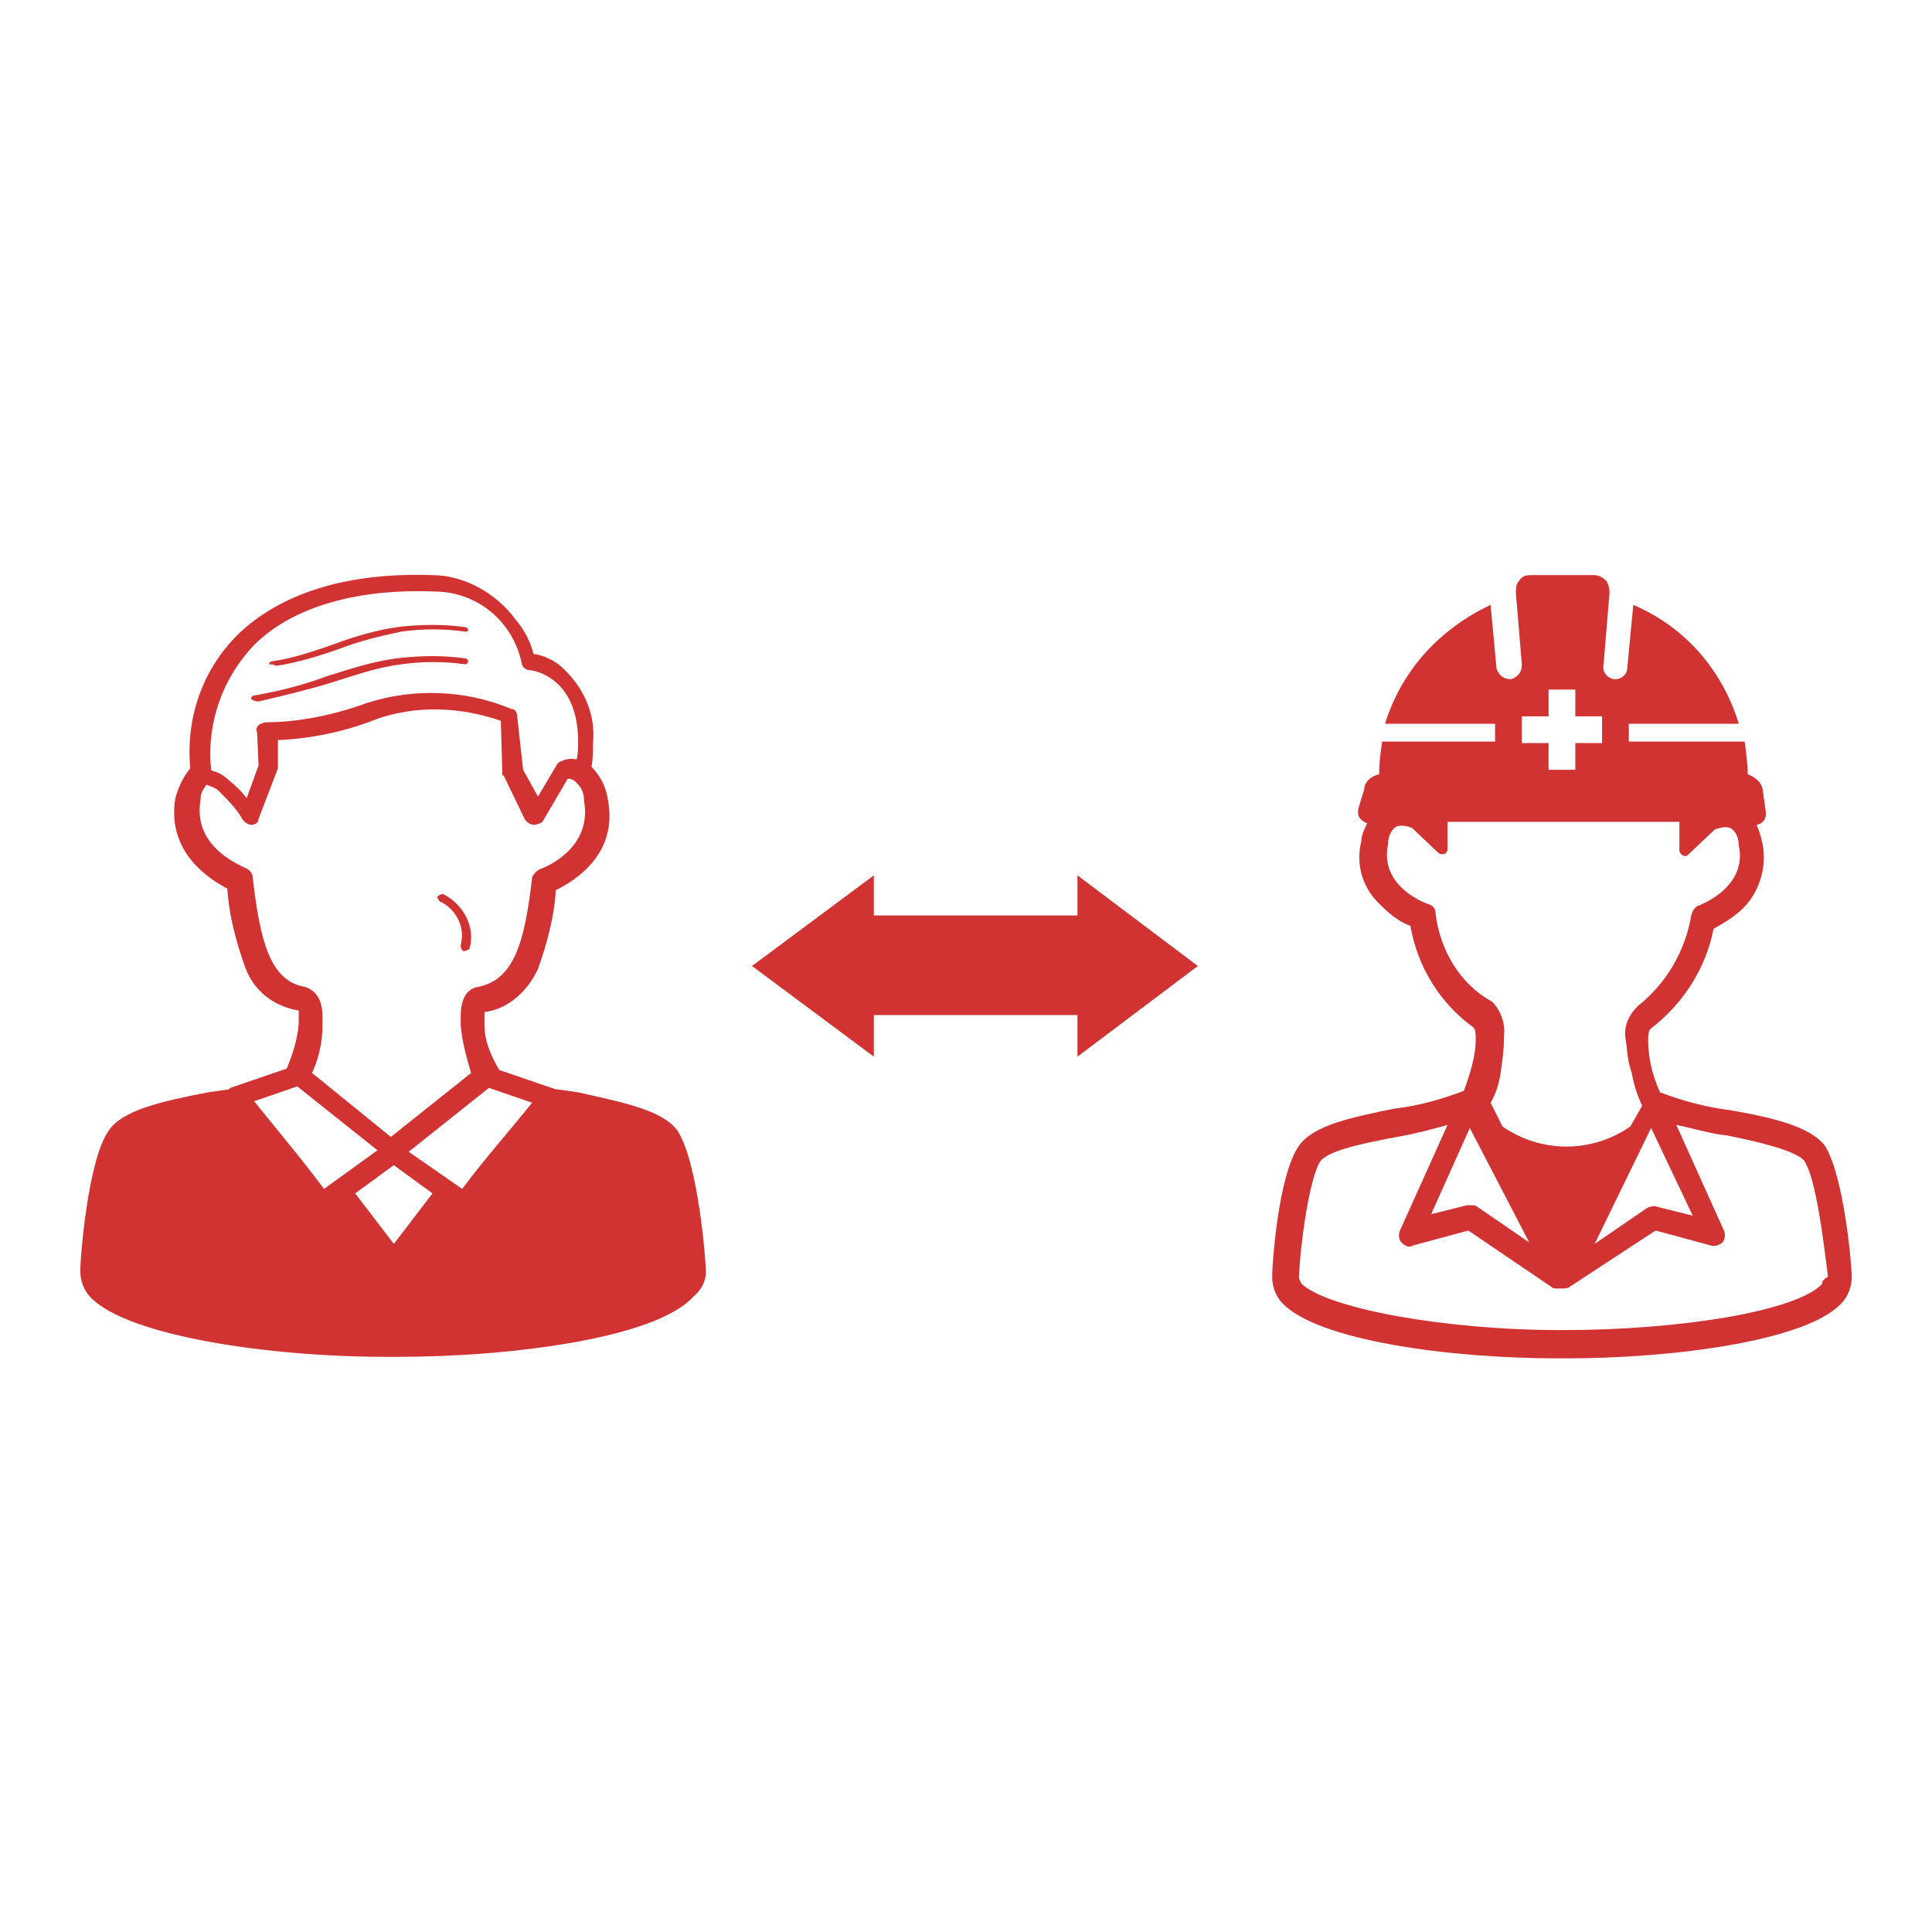
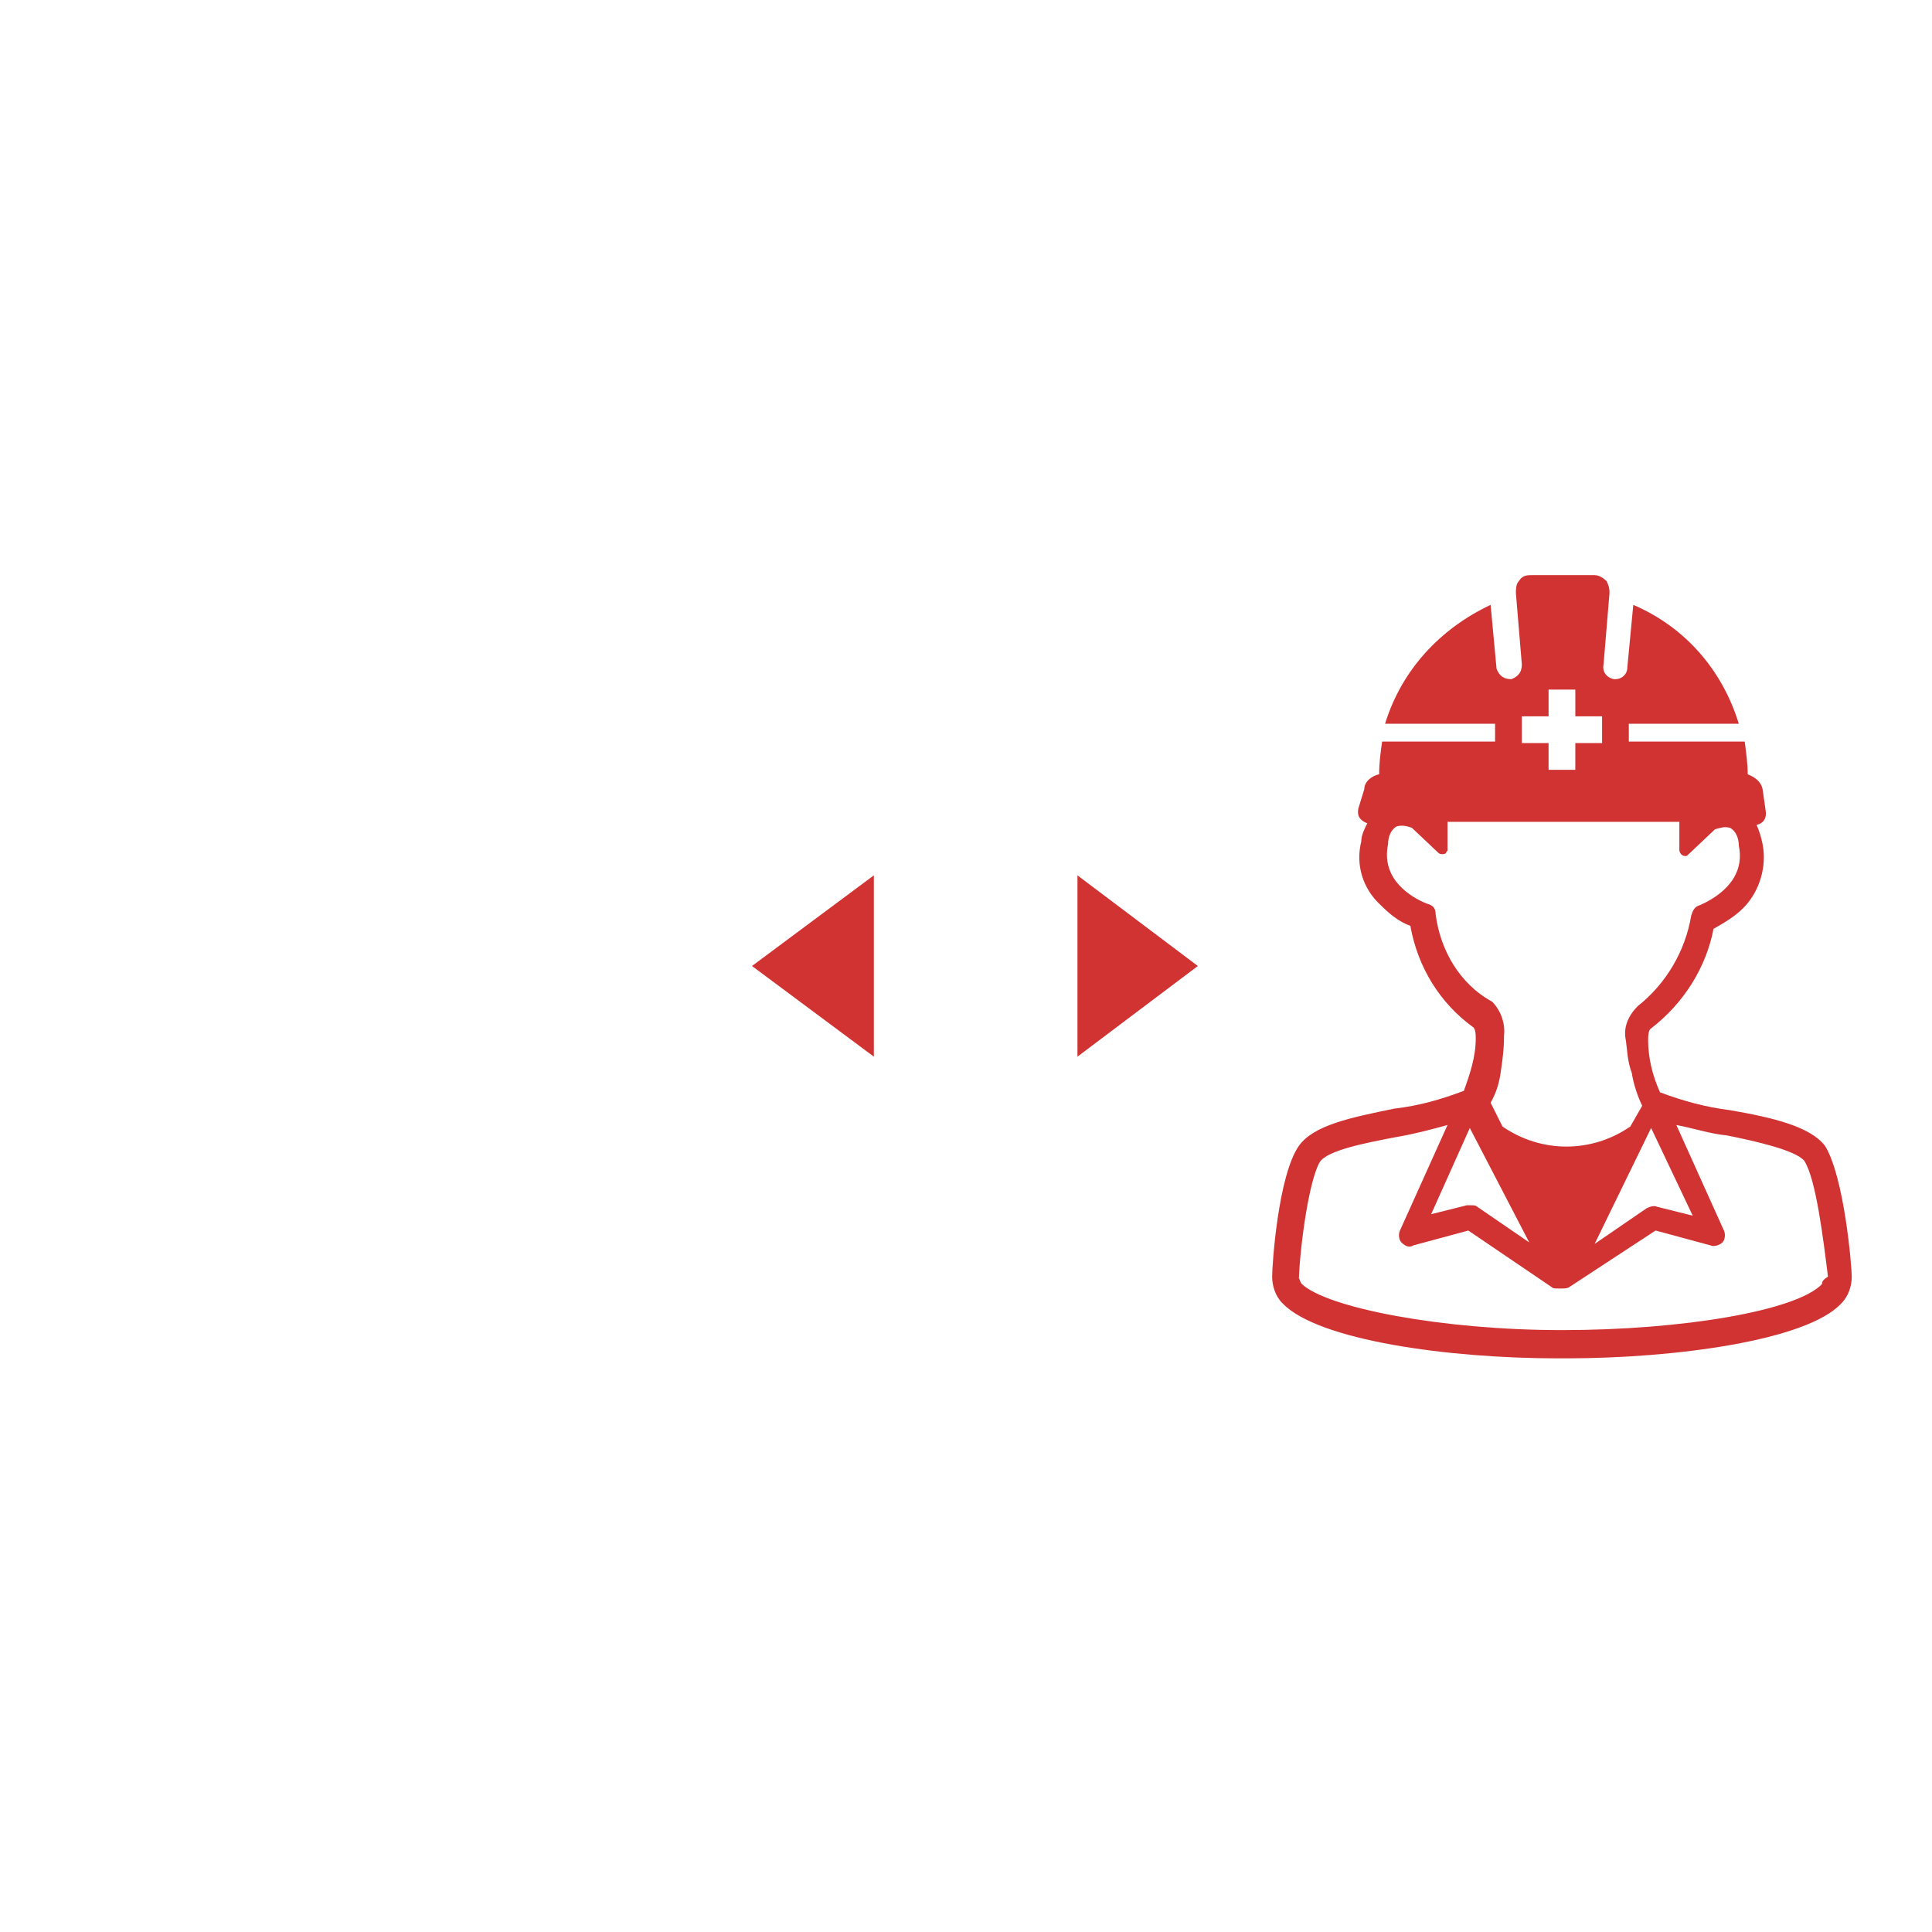
<svg xmlns="http://www.w3.org/2000/svg" version="1.1" id="レイヤー_1" x="0px" y="0px" width="130px" height="130px" viewBox="0 0 130 130" style="enable-background:new 0 0 130 130;" xml:space="preserve">
  <style type="text/css">
	.st0{fill:#D13333;}
</style>
  <g id="レイヤー_2_00000163756950123602802390000006825288860285036475_">
    <g id="レイヤー_1-2">
      <g>
        <g>
-           <rect x="58.4" y="61.6" class="st0" width="15.7" height="6.7" />
          <polygon class="st0" points="50.6,65 58.8,71.1 58.8,65 58.8,58.9     " />
          <polygon class="st0" points="80.6,65 72.5,71.1 72.5,65 72.5,58.9     " />
        </g>
        <path class="st0" d="M124.6,85.9c0-0.7-0.5-6.7-1.8-8.8c-1-1.3-3.5-1.9-6.4-2.4c-1.6-0.2-3.1-0.6-4.7-1.2     c-0.5-1.1-0.8-2.3-0.8-3.5l0,0c0-0.2,0-0.7,0.2-0.8c2.2-1.7,3.7-4.1,4.2-6.7c0.7-0.4,1.4-0.8,2-1.4c1.1-1.1,1.6-2.8,1.3-4.3     c-0.1-0.5-0.2-0.8-0.4-1.3c0.5-0.1,0.7-0.5,0.6-1l-0.2-1.4c-0.1-0.5-0.5-0.8-1-1c0-0.7-0.1-1.4-0.2-2.2h-7.8v-1.2h7.4     c-1.1-3.6-3.6-6.5-7.1-8l-0.4,4.2c0,0.5-0.4,0.8-0.8,0.8h-0.1c-0.5-0.1-0.8-0.5-0.7-1l0,0l0.4-4.8c0-0.4-0.1-0.6-0.2-0.8     c-0.2-0.2-0.5-0.4-0.8-0.4H103c-0.4,0-0.6,0.1-0.8,0.4c-0.2,0.2-0.2,0.6-0.2,0.8l0.4,4.8c0,0.5-0.2,0.8-0.7,1     c-0.5,0-0.8-0.2-1-0.7l0,0l-0.4-4.3c-3.4,1.6-6,4.4-7.1,8h7.4v1.2H93c-0.1,0.7-0.2,1.4-0.2,2.2c-0.5,0.1-1,0.5-1,1l-0.4,1.3     c-0.1,0.5,0.1,0.8,0.6,1l0,0c-0.2,0.4-0.4,0.8-0.4,1.2c-0.4,1.6,0.1,3.2,1.3,4.3c0.6,0.6,1.2,1.1,2,1.4c0.5,2.8,2,5.2,4.2,6.8     c0.2,0.1,0.2,0.6,0.2,0.8l0,0c0,1.2-0.4,2.4-0.8,3.5c-1.6,0.6-3,1-4.7,1.2c-2.9,0.6-5.4,1.1-6.4,2.5c-1.4,2-1.8,8-1.8,8.8     c0,0.6,0.2,1.3,0.7,1.8c2.4,2.5,11.2,3.7,18.5,3.7h0.6c7.3,0,16.2-1.2,18.5-3.7C124.4,87.2,124.6,86.5,124.6,85.9z M102.9,83.6     l-3.5-2.4c-0.1-0.1-0.2-0.1-0.5-0.1c-0.1,0-0.1,0-0.2,0l-2.4,0.6l2.6-5.8L102.9,83.6z M111.1,75.9l2.8,5.9l-2.4-0.6     c-0.2-0.1-0.5,0-0.7,0.1l-3.5,2.4L111.1,75.9z M102.4,48.2h1.8v-1.8h1.8v1.8h1.8V50H106v1.8h-1.8V50h-1.8     C102.4,50,102.4,48.2,102.4,48.2z M96.6,61.5c0-0.4-0.2-0.6-0.6-0.7c-1-0.4-3.1-1.6-2.6-4c0-0.5,0.2-1,0.6-1.2     c0.4-0.1,0.7,0,1,0.1l1.8,1.7c0.1,0.1,0.4,0.1,0.5,0c0-0.1,0.1-0.1,0.1-0.2v-1.9H113v1.9c0,0.1,0.1,0.4,0.4,0.4     c0.1,0,0.1,0,0.2-0.1l1.8-1.7c0.4-0.1,0.6-0.2,1-0.1c0.4,0.2,0.6,0.7,0.6,1.2c0.5,2.4-1.7,3.6-2.6,4c-0.4,0.1-0.5,0.4-0.6,0.7     c-0.4,2.4-1.7,4.6-3.6,6.1c-0.6,0.6-1,1.4-0.8,2.3l0,0c0.1,0.7,0.1,1.4,0.4,2.2c0.1,0.7,0.4,1.6,0.7,2.2l-0.8,1.4     c-2.6,1.8-6,1.8-8.6,0l-0.8-1.6c0.4-0.7,0.6-1.4,0.7-2.2c0.1-0.7,0.2-1.4,0.2-2.2v-0.1c0.1-0.8-0.2-1.7-0.8-2.3     C98.2,66.2,96.9,63.9,96.6,61.5z M122.6,86.4c-1.7,1.8-9.4,3.1-17.5,3.1S89.3,88,87.6,86.4c-0.1-0.1-0.1-0.2-0.2-0.4l0,0     c0.1-2.4,0.7-6.6,1.4-7.8c0.5-0.8,3.1-1.3,5.2-1.7c1.2-0.2,2.3-0.5,3.4-0.8l-3.2,7.1c-0.1,0.2-0.1,0.6,0.1,0.8s0.5,0.4,0.8,0.2     l3.7-1l5.6,3.8c0.1,0.1,0.2,0.1,0.5,0.1h0.2c0.1,0,0.4,0,0.5-0.1l5.8-3.8l3.7,1c0.2,0.1,0.6,0,0.8-0.2c0.2-0.2,0.2-0.6,0.1-0.8     l-3.2-7.1c1.1,0.2,2.3,0.6,3.4,0.7c2,0.4,4.6,1,5.2,1.7c0.8,1.2,1.3,5.4,1.6,7.8l0,0C122.7,86.1,122.6,86.2,122.6,86.4z" />
        <g>
-           <path class="st0" d="M47.5,85.6c0-0.7-0.5-7.3-1.9-9.5c-1-1.4-3.6-1.9-6.7-2.6l-1.4-0.2h-0.1L33.6,72c-0.6-1-1-2-1-3      c0-0.1,0-0.1,0-0.2c0-0.2,0-0.5,0-0.7c1.6-0.2,2.9-1.4,3.6-2.9c0.6-1.7,1.1-3.5,1.2-5.3c1.4-0.7,4.2-2.5,3.5-6.1      c-0.1-0.8-0.5-1.6-1.1-2.2c0.1-0.5,0.1-1.1,0.1-1.6c0.2-1.9-0.6-3.8-2.2-5.2c-0.5-0.4-1.1-0.7-1.8-0.8c-0.2-0.8-0.6-1.6-1.2-2.3      c-1.3-1.8-3.5-3-5.6-3c-5.5-0.2-10.1,1.1-13.1,4c-2.4,2.4-3.5,5.6-3.2,9c-0.5,0.6-0.8,1.3-1,2c-0.6,3.6,2.2,5.4,3.5,6.1      c0.1,1.8,0.6,3.6,1.2,5.3c0.6,1.6,1.9,2.6,3.6,2.9c0,0.2,0,0.5,0,0.7c0,0.1,0,0.1,0,0.2c-0.1,1.1-0.4,2-0.8,3l-3.8,1.3l-0.1,0.1      L14,73.5c-3.1,0.6-5.8,1.2-6.7,2.6c-1.4,2-1.9,8.6-1.9,9.4c0,0.6,0.2,1.3,0.7,1.8c2.5,2.6,12,4,19.9,4h0.7      c7.9,0,17.4-1.3,19.9-4C47.2,86.8,47.5,86.2,47.5,85.6z M17.1,43.4c2.6-2.6,7-3.8,12.1-3.6c2.9,0,5.3,2,5.9,4.8      c0,0.2,0.2,0.5,0.6,0.5c0.1,0,3.2,0.4,3.2,4.8c0,0.4,0,0.8-0.1,1.2l0,0c-0.5-0.1-0.8,0-1.2,0.2l-0.1,0.1l-1.3,2.2l-1-1.8      l-0.4-3.6c0-0.2-0.1-0.5-0.4-0.5c-3.1-1.3-6.6-1.4-9.7-0.4c-2.2,0.8-4.6,1.3-6.8,1.3c-0.1,0-0.4,0.1-0.5,0.2      c-0.1,0.1-0.2,0.2-0.1,0.5l0.1,2.2l-0.8,2.2c-0.4-0.5-0.7-0.8-1.2-1.2c-0.2-0.2-0.6-0.5-1-0.6c-0.1,0-0.2-0.1-0.2-0.1v-0.1      C13.9,48.6,15,45.6,17.1,43.4z M17,59c0-0.2-0.2-0.5-0.5-0.6c-1.1-0.5-3.5-1.8-3-4.6c0-0.4,0.1-0.6,0.4-1      c0.2,0.1,0.6,0.2,0.8,0.4c0.6,0.6,1.2,1.2,1.6,1.9c0.1,0.2,0.4,0.4,0.6,0.4s0.5-0.1,0.5-0.4l1.3-3.4c0-0.1,0-0.2,0-0.2v-1.7      c2.3-0.1,4.6-0.6,6.6-1.4c2.8-1,5.8-0.8,8.4,0.1l0.1,3.5c0,0.1,0,0.2,0.1,0.2l1.4,2.9c0.1,0.2,0.4,0.4,0.6,0.4l0,0      c0.2,0,0.5-0.1,0.6-0.2l1.7-2.9c0.1,0,0.2,0,0.4,0.1c0.5,0.4,0.7,0.8,0.7,1.4c0.5,2.8-1.9,4.2-3,4.6c-0.2,0.1-0.5,0.4-0.5,0.6      c-0.5,4.3-1.2,6.8-3.6,7.3c-1.3,0.2-1.2,1.8-1.2,2.4c0,0.1,0,0.1,0,0.2c0.1,1.1,0.4,2.2,0.7,3.2l-5.4,4.3L21,72.2      c0.5-1.1,0.7-2.2,0.7-3.2c0-0.1,0-0.1,0-0.2c0-0.6,0.1-2-1.2-2.4C18.2,66,17.5,63.4,17,59L17,59z M17.1,74.1l2.9-1l5.4,4.3      L21.8,80C20.4,78.1,18.3,75.6,17.1,74.1L17.1,74.1z M26.5,83.7l-2.6-3.4l2.6-1.9l2.6,1.9L26.5,83.7z M31.1,80l-3.6-2.5l5.4-4.3      l2.9,1C34.7,75.6,32.5,78.1,31.1,80L31.1,80z" />
-           <path class="st0" d="M29.7,60.7c1.1,0.6,1.6,1.8,1.3,2.9c0,0.2,0.1,0.4,0.2,0.4l0,0c0.1,0,0.4-0.1,0.4-0.2      c0.4-1.4-0.4-2.9-1.7-3.6c-0.1-0.1-0.4,0-0.5,0.2C29.5,60.4,29.5,60.7,29.7,60.7L29.7,60.7z" />
-           <path class="st0" d="M18.6,44.8L18.6,44.8c1.4-0.2,3-0.7,4.4-1.2c1.3-0.5,2.6-0.8,4-1.1c1.4-0.2,2.9-0.2,4.3,0      c0.1,0,0.2,0,0.2-0.1l0,0c0-0.1-0.1-0.2-0.2-0.2c-1.4-0.2-3-0.2-4.6,0c-1.3,0.2-2.8,0.6-4.1,1.1c-1.4,0.5-2.9,1-4.3,1.2      c-0.1,0-0.2,0.1-0.2,0.2C18.5,44.7,18.5,44.8,18.6,44.8z" />
-           <path class="st0" d="M17.4,47.2L17.4,47.2c1.7-0.4,3.4-0.8,5-1.3s3-1,4.6-1.2c1.4-0.2,2.9-0.2,4.3,0c0.1,0,0.2-0.1,0.2-0.2      c0-0.1-0.1-0.2-0.2-0.2c-1.4-0.2-3-0.2-4.6,0S23.6,45,22,45.5c-1.6,0.6-3.2,1-4.9,1.3c-0.1,0-0.2,0.1-0.2,0.2      S17.2,47.2,17.4,47.2z" />
-         </g>
+           </g>
      </g>
    </g>
  </g>
</svg>